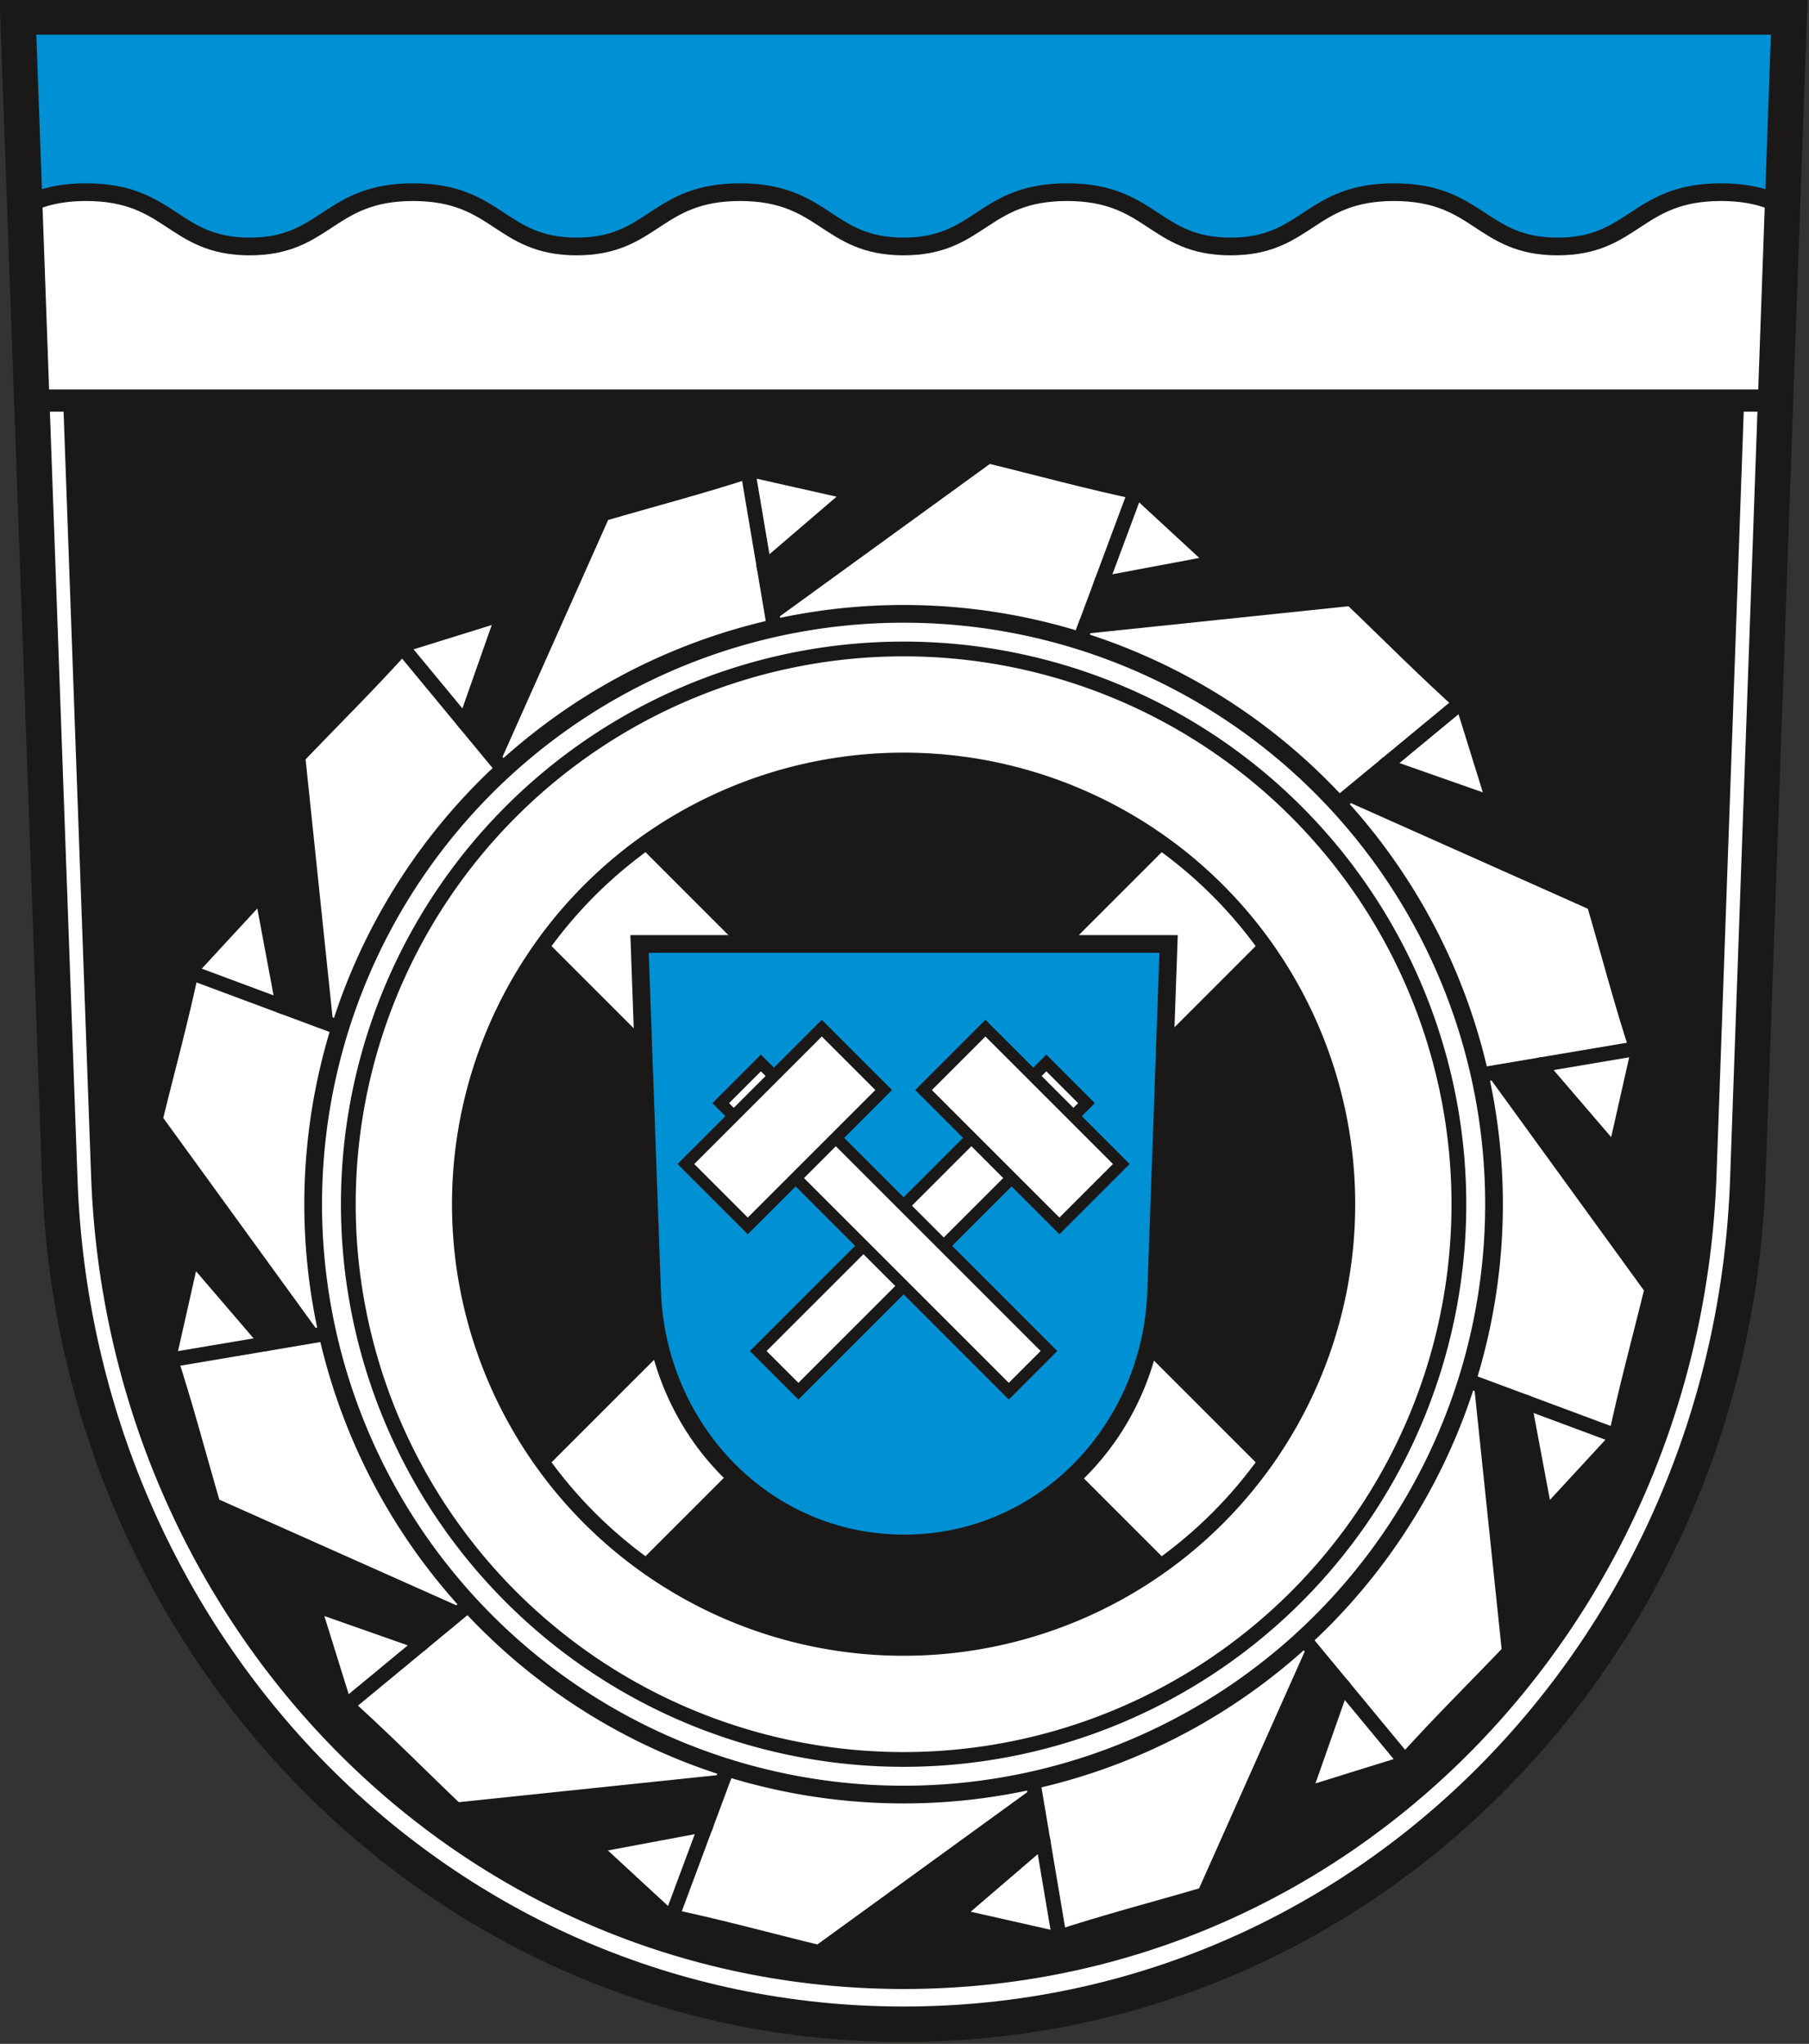
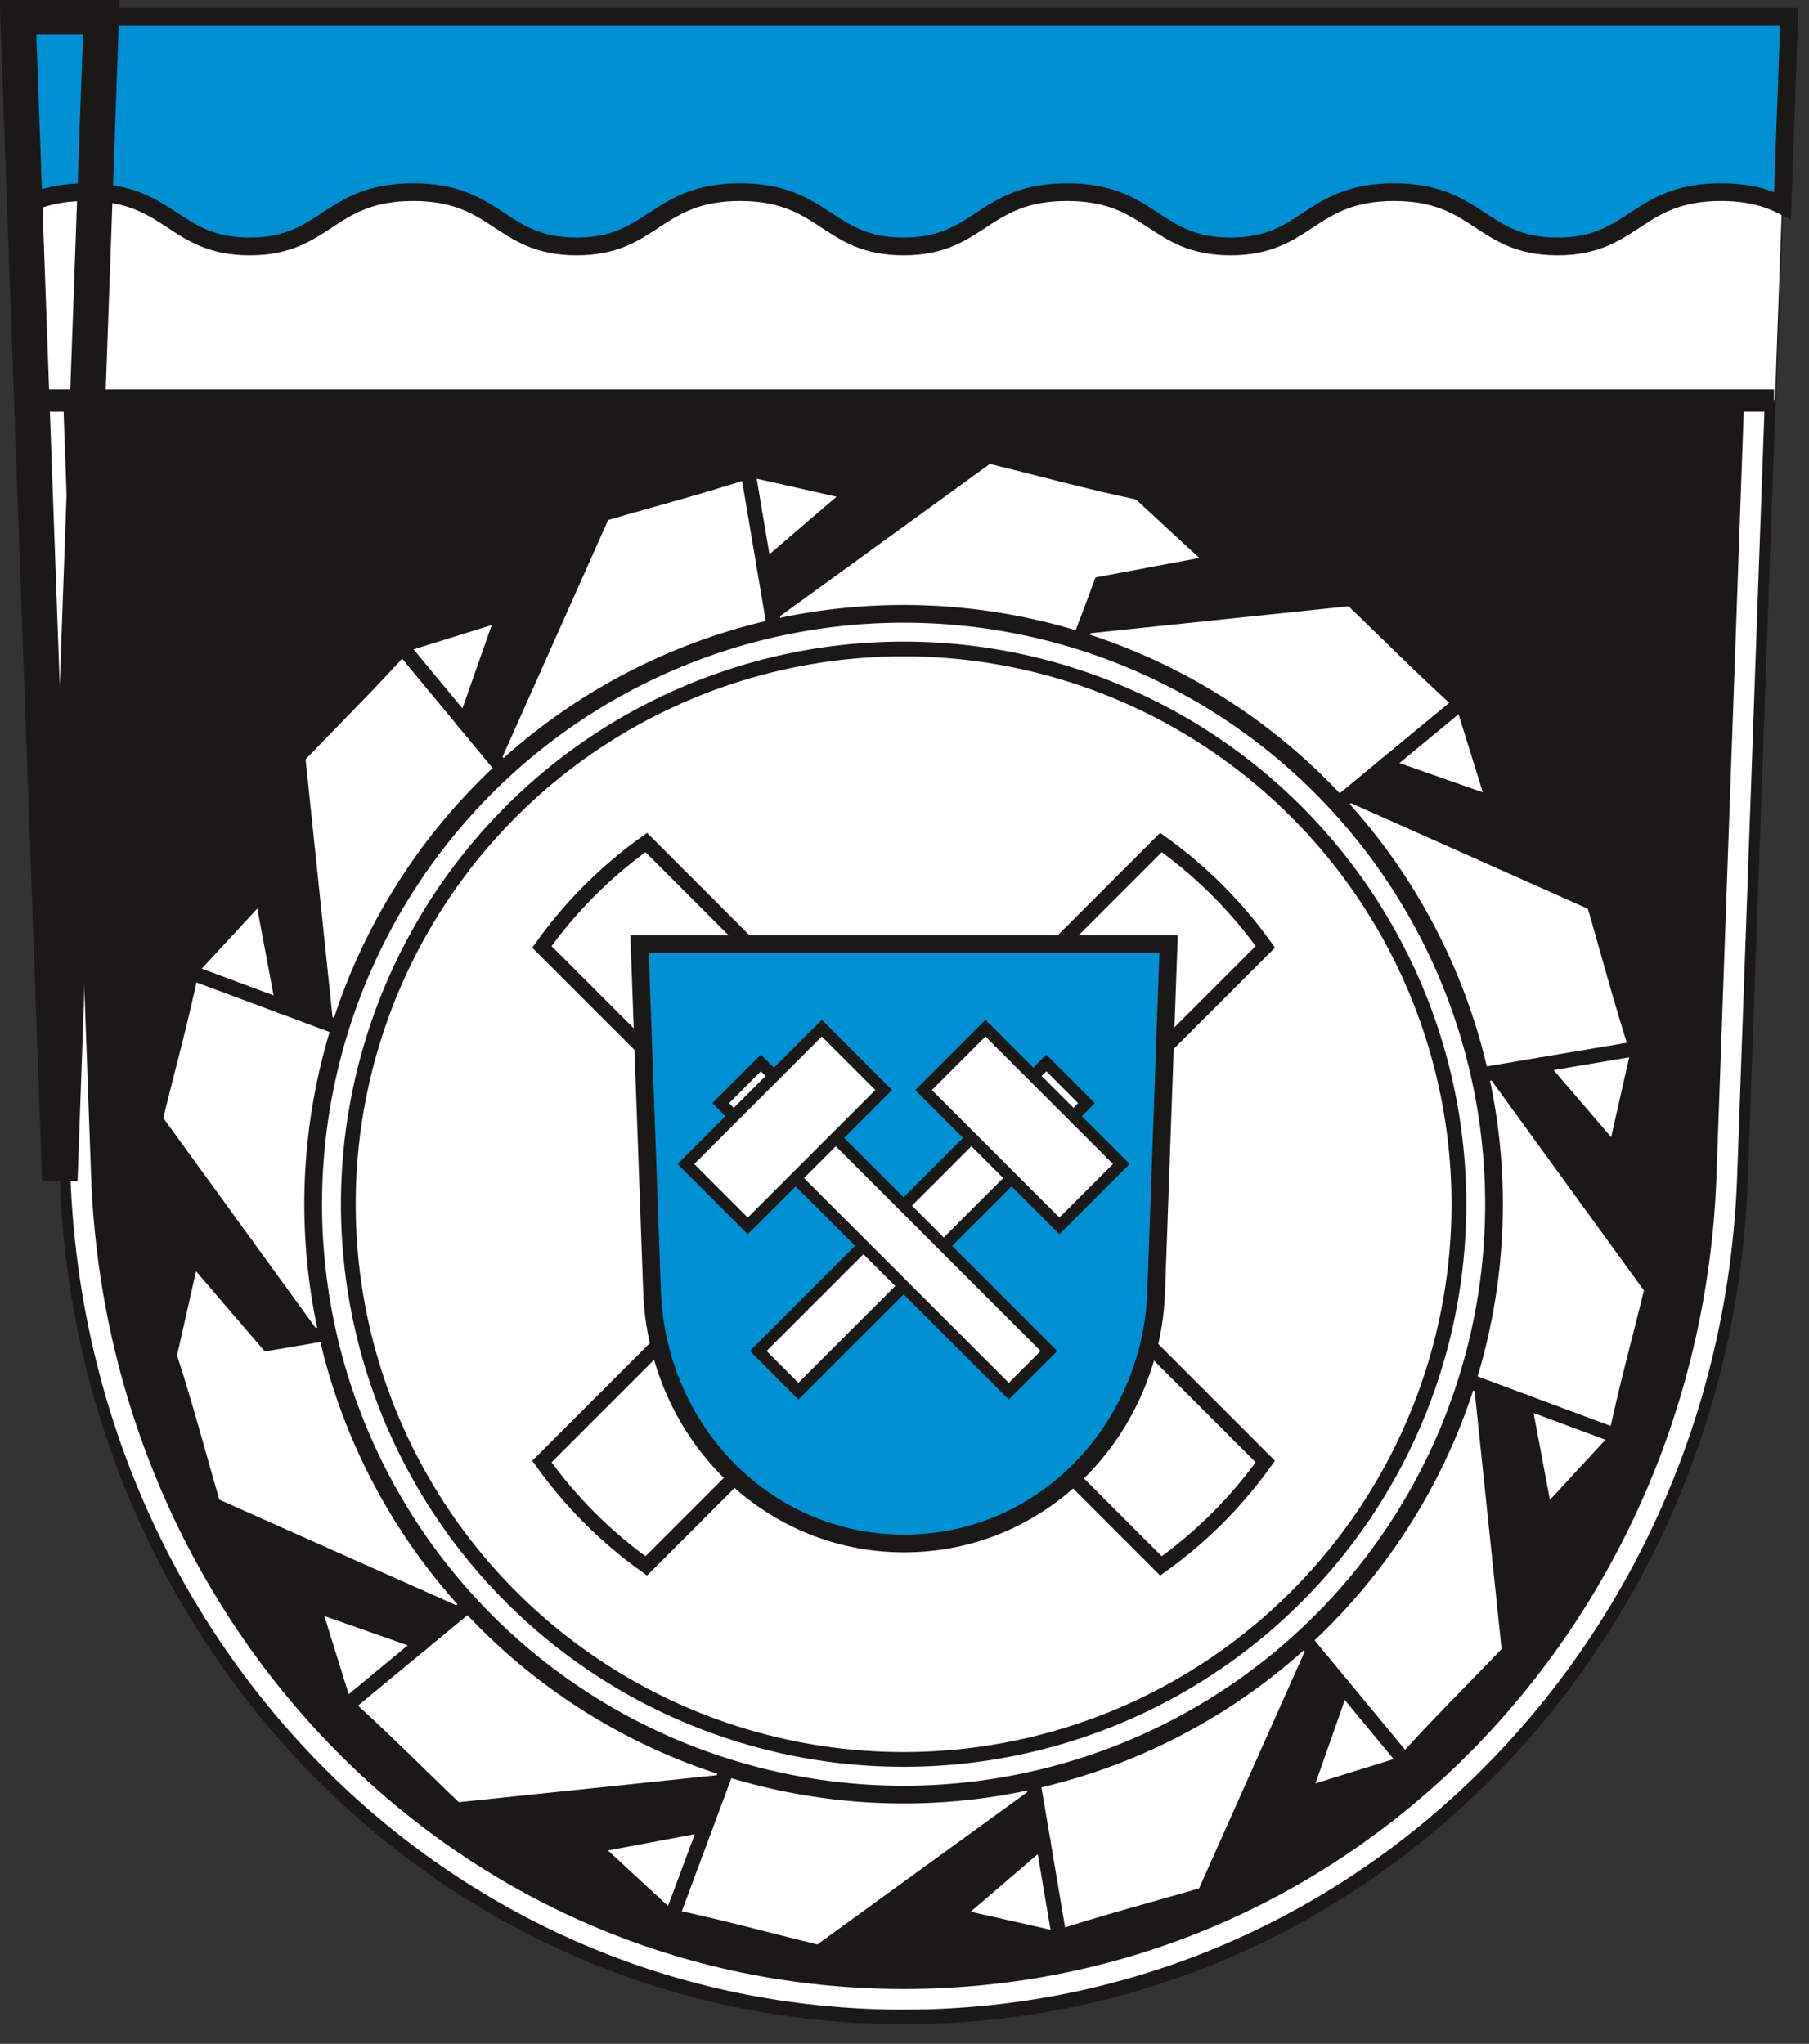
<svg xmlns="http://www.w3.org/2000/svg" xmlns:ns1="http://sodipodi.sourceforge.net/DTD/sodipodi-0.dtd" xmlns:ns2="http://www.inkscape.org/namespaces/inkscape" version="1.1" width="288" height="325.415" id="svg107" viewBox="0 0 288 325.415" ns1:docname="DE-BB 12-0-66-5601 Amt Altdoebern COA.svg" ns2:version="0.92.3 (2405546, 2018-03-11)">
  <rect x="0" y="0" width="288" height="325.415" fill="#333333" stroke="none" />
  <defs id="defs111" />
  <ns1:namedview pagecolor="#ffffff" bordercolor="#666666" borderopacity="1" objecttolerance="10" gridtolerance="10" guidetolerance="10" ns2:pageopacity="0" ns2:pageshadow="2" ns2:window-width="1600" ns2:window-height="850" id="namedview109" showgrid="false" ns2:zoom="2.0988615" ns2:cx="144" ns2:cy="162.70726" ns2:window-x="-8" ns2:window-y="-8" ns2:window-maximized="1" ns2:current-layer="svg107" />
  <g id="Layer1000" transform="matrix(0.829,0,0,0.829,-107.702,-204.56)">
    <path d="m 133.37,250.016 8.039,223.435 c 3.21,89.21 72.808,162.077 162.077,162.077 89.268,0 158.896,-72.865 162.077,-162.077 l 7.965,-223.435 z" style="fill:#1b1918;fill-rule:evenodd" id="path10" ns2:connector-curvature="0" />
    <g id="Layer1001">
      <g id="Layer1002">
        <path d="m 341.349,358.9 21.922,-4.111 -14.544,-13.427 c -9.673,-2.007 -19.392,-4.694 -29.016,-7.034 l -49.427,35.867 65.388,3.954 z" style="fill:#ffffff;fill-rule:evenodd;stroke:#1b1918;stroke-width:2.835;stroke-linecap:butt;stroke-linejoin:miter;stroke-dasharray:none" id="path12" ns2:connector-curvature="0" />
-         <path d="m 341.284,359.075 6.658,-17.883" style="fill:none;stroke:#1b1918;stroke-width:2.835;stroke-linecap:butt;stroke-linejoin:miter;stroke-dasharray:none" id="path14" ns2:connector-curvature="0" />
      </g>
      <g id="Layer1003">
        <path d="m 276.704,355.911 16.93,-14.522 -19.309,-4.356 c -9.38,3.098 -19.141,5.63 -28.646,8.417 l -24.871,55.776 58.604,-29.27 z" style="fill:#ffffff;fill-rule:evenodd;stroke:#1b1918;stroke-width:2.835;stroke-linecap:butt;stroke-linejoin:miter;stroke-dasharray:none" id="path17" ns2:connector-curvature="0" />
        <path d="m 276.736,356.095 -3.176,-18.816" style="fill:none;stroke:#1b1918;stroke-width:2.835;stroke-linecap:butt;stroke-linejoin:miter;stroke-dasharray:none" id="path19" ns2:connector-curvature="0" />
      </g>
      <g id="Layer1004">
        <path d="m 219.226,385.645 7.401,-21.041 -18.9,5.882 c -6.575,7.373 -13.761,14.447 -20.599,21.612 l 6.349,60.739 36.118,-54.65 z" style="fill:#ffffff;fill-rule:evenodd;stroke:#1b1918;stroke-width:2.835;stroke-linecap:butt;stroke-linejoin:miter;stroke-dasharray:none" id="path22" ns2:connector-curvature="0" />
        <path d="M 219.344,385.788 207.186,371.081" style="fill:none;stroke:#1b1918;stroke-width:2.835;stroke-linecap:butt;stroke-linejoin:miter;stroke-dasharray:none" id="path24" ns2:connector-curvature="0" />
      </g>
      <g id="Layer1005">
        <path d="m 184.315,440.134 -4.111,-21.922 -13.427,14.544 c -2.007,9.673 -4.694,19.392 -7.034,29.016 l 35.867,49.427 3.954,-65.388 z" style="fill:#ffffff;fill-rule:evenodd;stroke:#1b1918;stroke-width:2.835;stroke-linecap:butt;stroke-linejoin:miter;stroke-dasharray:none" id="path27" ns2:connector-curvature="0" />
        <path d="m 184.489,440.199 -17.883,-6.658" style="fill:none;stroke:#1b1918;stroke-width:2.835;stroke-linecap:butt;stroke-linejoin:miter;stroke-dasharray:none" id="path29" ns2:connector-curvature="0" />
      </g>
      <g id="Layer1006">
        <path d="m 181.325,504.779 -14.522,-16.93 -4.356,19.309 c 3.098,9.38 5.63,19.141 8.417,28.646 l 55.776,24.871 -29.27,-58.604 z" style="fill:#ffffff;fill-rule:evenodd;stroke:#1b1918;stroke-width:2.835;stroke-linecap:butt;stroke-linejoin:miter;stroke-dasharray:none" id="path32" ns2:connector-curvature="0" />
-         <path d="m 181.509,504.748 -18.816,3.176" style="fill:none;stroke:#1b1918;stroke-width:2.835;stroke-linecap:butt;stroke-linejoin:miter;stroke-dasharray:none" id="path34" ns2:connector-curvature="0" />
      </g>
      <g id="Layer1007">
        <path d="m 211.059,562.258 -21.041,-7.401 5.882,18.9 c 7.373,6.575 14.447,13.761 21.612,20.599 l 60.739,-6.349 -54.651,-36.118 z" style="fill:#ffffff;fill-rule:evenodd;stroke:#1b1918;stroke-width:2.835;stroke-linecap:butt;stroke-linejoin:miter;stroke-dasharray:none" id="path37" ns2:connector-curvature="0" />
        <path d="m 211.202,562.139 -14.707,12.158" style="fill:none;stroke:#1b1918;stroke-width:2.835;stroke-linecap:butt;stroke-linejoin:miter;stroke-dasharray:none" id="path39" ns2:connector-curvature="0" />
      </g>
      <g id="Layer1008">
        <path d="m 265.548,597.169 -21.922,4.111 14.544,13.427 c 9.673,2.007 19.392,4.694 29.016,7.034 l 49.427,-35.867 -65.388,-3.954 z" style="fill:#ffffff;fill-rule:evenodd;stroke:#1b1918;stroke-width:2.835;stroke-linecap:butt;stroke-linejoin:miter;stroke-dasharray:none" id="path42" ns2:connector-curvature="0" />
        <path d="m 265.613,596.995 -6.658,17.883" style="fill:none;stroke:#1b1918;stroke-width:2.835;stroke-linecap:butt;stroke-linejoin:miter;stroke-dasharray:none" id="path44" ns2:connector-curvature="0" />
      </g>
      <g id="Layer1009">
        <path d="m 330.193,600.158 -16.93,14.522 19.309,4.356 c 9.381,-3.098 19.141,-5.63 28.646,-8.417 l 24.871,-55.776 -58.604,29.27 z" style="fill:#ffffff;fill-rule:evenodd;stroke:#1b1918;stroke-width:2.835;stroke-linecap:butt;stroke-linejoin:miter;stroke-dasharray:none" id="path47" ns2:connector-curvature="0" />
        <path d="m 330.162,599.975 3.176,18.816" style="fill:none;stroke:#1b1918;stroke-width:2.835;stroke-linecap:butt;stroke-linejoin:miter;stroke-dasharray:none" id="path49" ns2:connector-curvature="0" />
      </g>
      <g id="Layer1010">
        <path d="m 387.672,570.424 -7.401,21.041 18.9,-5.882 c 6.575,-7.373 13.761,-14.447 20.599,-21.612 l -6.349,-60.739 -36.118,54.65 z" style="fill:#ffffff;fill-rule:evenodd;stroke:#1b1918;stroke-width:2.835;stroke-linecap:butt;stroke-linejoin:miter;stroke-dasharray:none" id="path52" ns2:connector-curvature="0" />
        <path d="m 387.553,570.281 12.158,14.707" style="fill:none;stroke:#1b1918;stroke-width:2.835;stroke-linecap:butt;stroke-linejoin:miter;stroke-dasharray:none" id="path54" ns2:connector-curvature="0" />
      </g>
      <g id="Layer1011">
        <path d="m 422.583,515.935 4.111,21.922 13.427,-14.544 c 2.007,-9.673 4.694,-19.392 7.034,-29.016 l -35.867,-49.427 -3.954,65.388 z" style="fill:#ffffff;fill-rule:evenodd;stroke:#1b1918;stroke-width:2.835;stroke-linecap:butt;stroke-linejoin:miter;stroke-dasharray:none" id="path57" ns2:connector-curvature="0" />
        <path d="m 422.409,515.87 17.883,6.658" style="fill:none;stroke:#1b1918;stroke-width:2.835;stroke-linecap:butt;stroke-linejoin:miter;stroke-dasharray:none" id="path59" ns2:connector-curvature="0" />
      </g>
      <g id="Layer1012">
        <path d="m 425.572,451.29 14.522,16.93 4.356,-19.309 c -3.098,-9.38 -5.63,-19.141 -8.417,-28.646 l -55.775,-24.871 29.27,58.604 z" style="fill:#ffffff;fill-rule:evenodd;stroke:#1b1918;stroke-width:2.835;stroke-linecap:butt;stroke-linejoin:miter;stroke-dasharray:none" id="path62" ns2:connector-curvature="0" />
        <path d="m 425.389,451.321 18.816,-3.176" style="fill:none;stroke:#1b1918;stroke-width:2.835;stroke-linecap:butt;stroke-linejoin:miter;stroke-dasharray:none" id="path64" ns2:connector-curvature="0" />
      </g>
      <g id="Layer1013">
        <path d="m 395.836,393.813 21.043,7.398 -5.879,-18.898 c -7.374,-6.575 -14.449,-13.763 -21.614,-20.601 l -51.07,5.339 -2.211,5.939 47.196,31.186 z" style="fill:#ffffff;fill-rule:evenodd;stroke:#1b1918;stroke-width:2.835;stroke-linecap:butt;stroke-linejoin:miter;stroke-dasharray:none" id="path67" ns2:connector-curvature="0" />
        <path d="m 395.695,393.93 14.709,-12.158" style="fill:none;stroke:#1b1918;stroke-width:2.835;stroke-linecap:butt;stroke-linejoin:miter;stroke-dasharray:none" id="path69" ns2:connector-curvature="0" />
      </g>
      <path d="M 303.449,364.649 A 113.386,113.386 0 0 1 416.834,478.034 113.386,113.386 0 1 1 303.449,364.649 Z" style="fill:#ffffff;fill-rule:evenodd;stroke:#1b1918;stroke-width:3.402;stroke-linecap:butt;stroke-linejoin:miter;stroke-dasharray:none" id="path72" ns2:connector-curvature="0" />
      <g id="Layer1014">
-         <path d="m 303.449,392.723 a 85.311,85.311 0 0 1 85.311,85.311 85.311,85.311 0 1 1 -85.311,-85.311 z" style="fill:#1b1918;fill-rule:evenodd;stroke:#1b1918;stroke-width:2.835;stroke-linecap:butt;stroke-linejoin:miter;stroke-dasharray:none" id="path74" ns2:connector-curvature="0" />
        <path d="m 352.872,408.567 -49.423,49.423 -49.423,-49.423 c -7.737,5.525 -14.52,12.307 -20.045,20.044 l 49.423,49.423 -49.423,49.423 c 5.525,7.737 12.307,14.519 20.044,20.044 l 49.423,-49.423 49.423,49.423 c 7.737,-5.525 14.52,-12.307 20.044,-20.044 l -49.423,-49.423 49.424,-49.424 c -5.525,-7.737 -12.308,-14.518 -20.045,-20.043 z" style="fill:#ffffff;fill-rule:evenodd;stroke:#1b1918;stroke-width:2.835;stroke-linecap:butt;stroke-linejoin:miter;stroke-dasharray:none" id="path76" ns2:connector-curvature="0" />
      </g>
      <path d="m 252.742,428.051 2.401,66.734 c 0.959,26.645 21.746,48.408 48.408,48.408 26.662,0 47.458,-21.763 48.408,-48.408 l 2.379,-66.734 z" style="fill:#0090d4;fill-rule:evenodd;stroke:#1b1918;stroke-width:3.402;stroke-linecap:butt;stroke-linejoin:miter;stroke-dasharray:none" id="path79" ns2:connector-curvature="0" />
      <g id="Layer1015">
        <g id="Layer1016">
          <path d="m 338.57,458.624 -55.321,55.321 -7.717,-7.717 55.321,-55.321 z" style="fill:#ffffff;fill-rule:evenodd;stroke:#1b1918;stroke-width:2.268;stroke-linecap:butt;stroke-linejoin:miter;stroke-dasharray:none" id="path81" ns2:connector-curvature="0" />
          <path d="m 345.256,470.316 -11.884,11.884 -26.095,-26.095 11.884,-11.884 z" style="fill:#ffffff;fill-rule:evenodd;stroke:#1b1918;stroke-width:2.268;stroke-linecap:butt;stroke-linejoin:miter;stroke-dasharray:none" id="path83" ns2:connector-curvature="0" />
        </g>
        <g id="Layer1017">
          <path d="m 268.328,458.624 55.321,55.321 7.717,-7.717 -55.321,-55.321 z" style="fill:#ffffff;fill-rule:evenodd;stroke:#1b1918;stroke-width:2.268;stroke-linecap:butt;stroke-linejoin:miter;stroke-dasharray:none" id="path86" ns2:connector-curvature="0" />
          <path d="m 261.642,470.316 11.884,11.884 26.095,-26.095 -11.884,-11.884 z" style="fill:#ffffff;fill-rule:evenodd;stroke:#1b1918;stroke-width:2.268;stroke-linecap:butt;stroke-linejoin:miter;stroke-dasharray:none" id="path88" ns2:connector-curvature="0" />
        </g>
      </g>
      <path d="M 303.449,371.395 A 106.639,106.639 0 0 1 410.088,478.034 106.639,106.639 0 1 1 303.449,371.395 Z" style="fill:none;stroke:#1b1918;stroke-width:2.835;stroke-linecap:butt;stroke-linejoin:miter;stroke-dasharray:none" id="path92" ns2:connector-curvature="0" />
    </g>
    <path d="m 137.588,254.796 7.84,217.894 c 3.13,86.998 71.002,158.057 158.057,158.057 87.054,0 154.955,-71.058 158.057,-158.057 l 7.768,-217.894 z" style="fill:none;stroke:#ffffff;stroke-width:3.968;stroke-linecap:butt;stroke-linejoin:miter;stroke-dasharray:none" id="path95" ns2:connector-curvature="0" />
    <g id="Layer1018">
      <path d="M 470.901,323.689 H 136.021 l -2.651,-73.673 h 340.158 z" style="fill:#ffffff;fill-rule:evenodd;stroke:#1b1918;stroke-width:0.216;stroke-linecap:butt;stroke-linejoin:miter;stroke-dasharray:none" id="path97" ns2:connector-curvature="0" />
      <path d="m 134.672,286.212 c 2.956,-1.467 6.55,-2.55 11.797,-2.55 16.293,0 16.668,10.431 31.396,10.431 14.728,0 15.103,-10.431 31.396,-10.431 16.293,0 16.668,10.431 31.396,10.431 14.728,0 15.103,-10.431 31.396,-10.431 16.293,0 16.668,10.431 31.396,10.431 14.728,0 15.103,-10.431 31.396,-10.431 16.293,0 16.668,10.431 31.396,10.431 14.728,0 15.103,-10.431 31.396,-10.431 16.293,0 16.668,10.431 31.396,10.431 14.728,0 15.103,-10.431 31.396,-10.431 5.252,0 8.85,1.085 11.808,2.554 l 1.291,-36.202 H 133.37 Z" style="fill:#0090d4;fill-rule:evenodd;stroke:#1b1918;stroke-width:3.402;stroke-linecap:butt;stroke-linejoin:miter;stroke-dasharray:none" id="path99" ns2:connector-curvature="0" />
      <path d="m 136.284,323.688 h 334.33" style="fill:none;stroke:#1b1918;stroke-width:4.252;stroke-linecap:butt;stroke-linejoin:miter;stroke-dasharray:none" id="path101" ns2:connector-curvature="0" />
    </g>
-     <path d="m 133.37,250.016 8.039,223.435 c 3.21,89.21 72.808,162.077 162.077,162.077 89.268,0 158.896,-72.865 162.077,-162.077 l 7.965,-223.435 z" style="fill:none;stroke:#1b1918;stroke-width:6.803;stroke-linecap:butt;stroke-linejoin:miter;stroke-dasharray:none" id="path104" ns2:connector-curvature="0" />
+     <path d="m 133.37,250.016 8.039,223.435 l 7.965,-223.435 z" style="fill:none;stroke:#1b1918;stroke-width:6.803;stroke-linecap:butt;stroke-linejoin:miter;stroke-dasharray:none" id="path104" ns2:connector-curvature="0" />
  </g>
</svg>